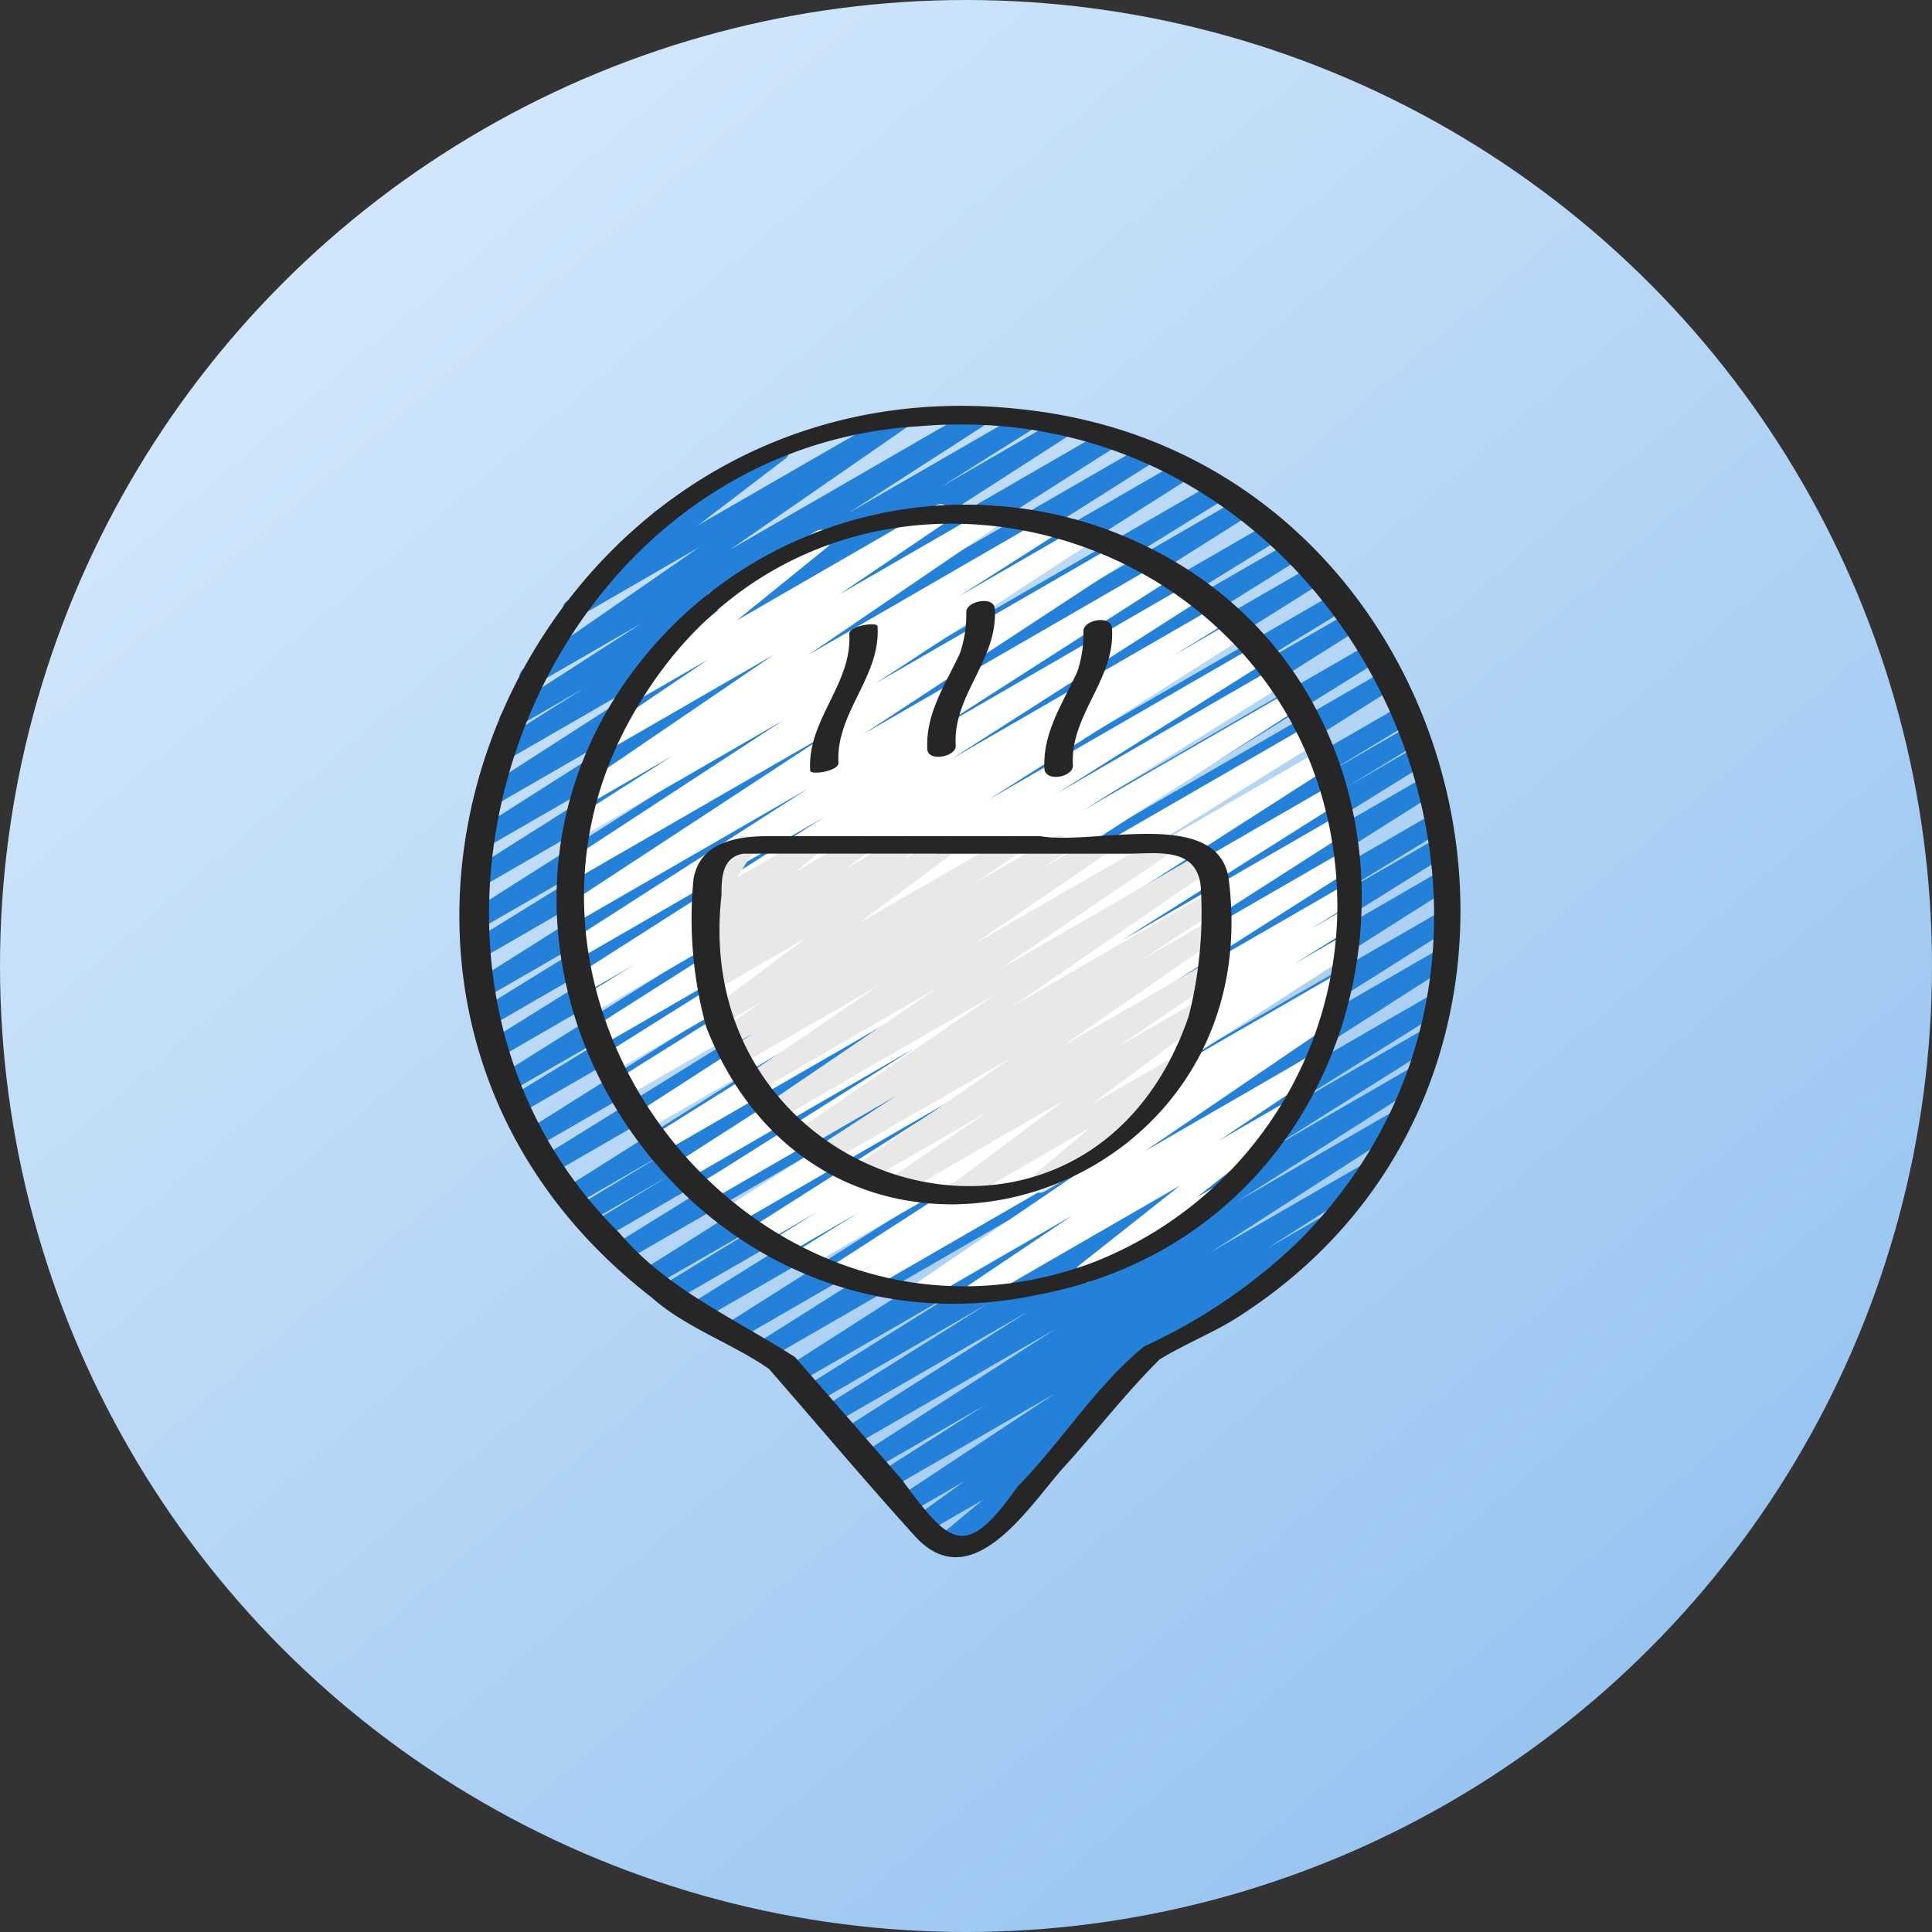
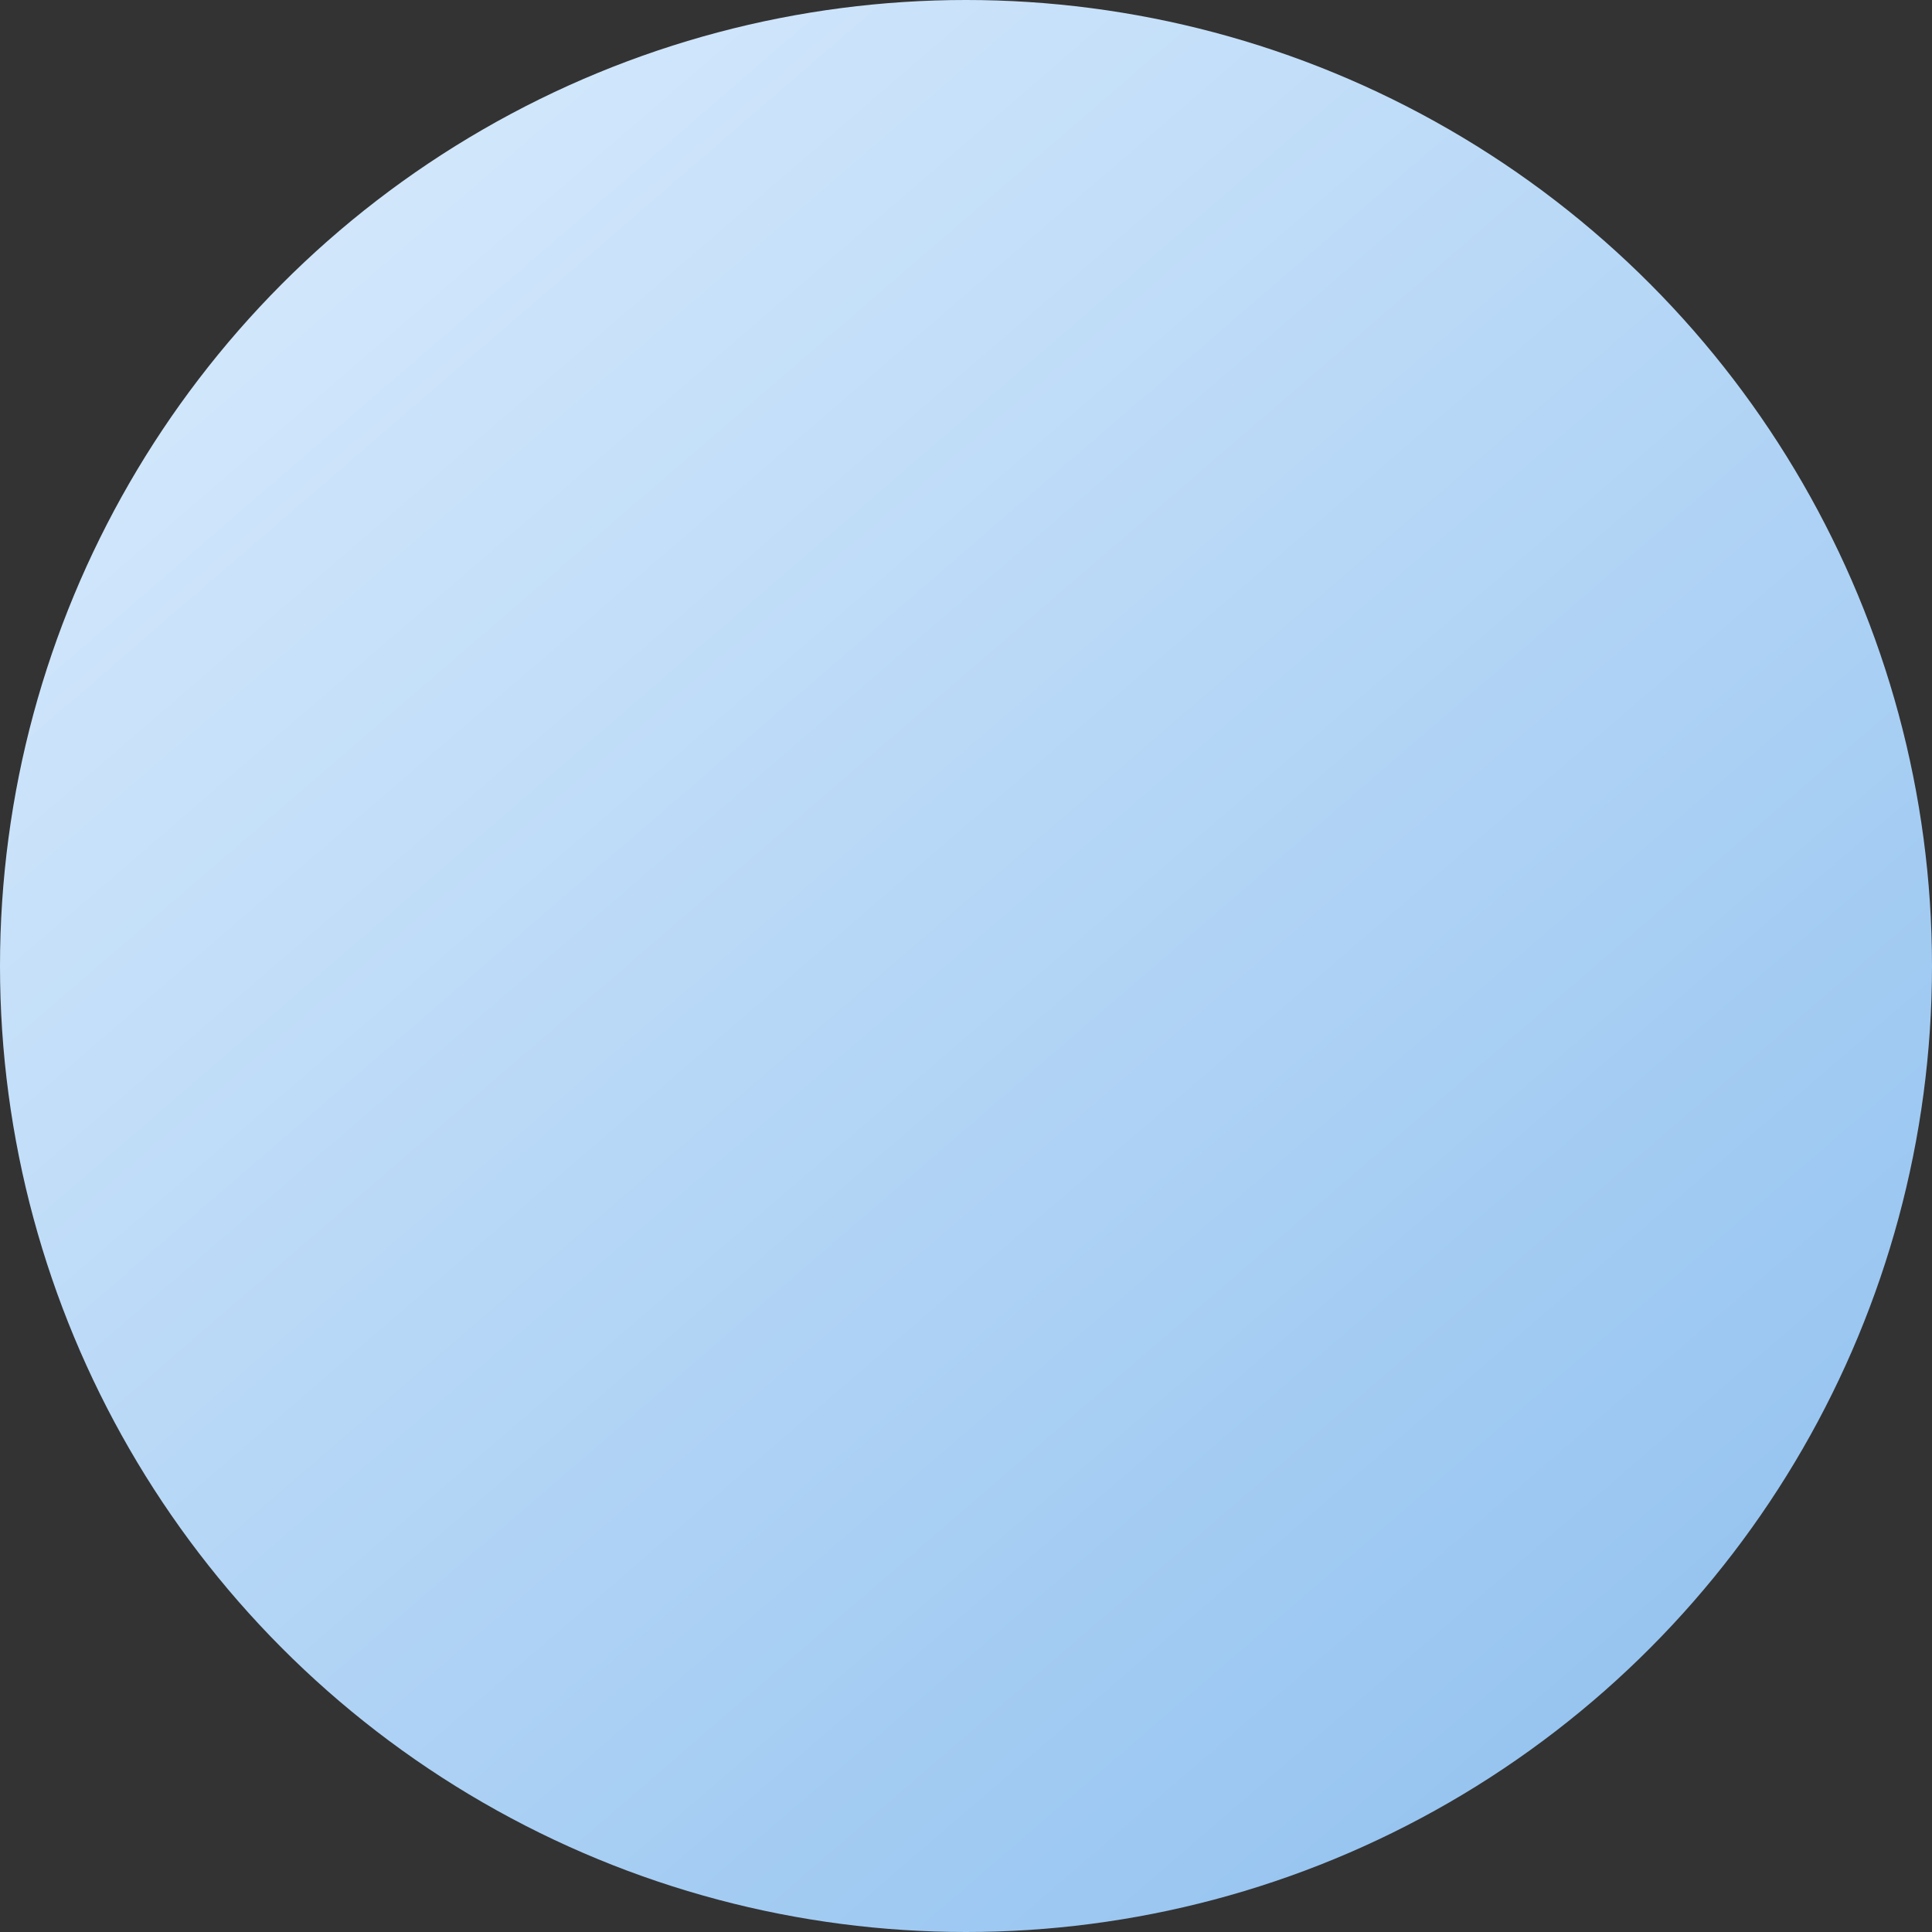
<svg xmlns="http://www.w3.org/2000/svg" width="74" height="74" fill="none" viewBox="0 0 74 74">
  <rect x="0" y="0" width="74" height="74" fill="#333333" stroke="none" />
  <circle cx="37" cy="37" r="37" fill="url(#a)" />
  <g clip-path="url(#b)">
    <path fill="#2381D9" d="M36.209 59.502a.374.374 0 0 1-.239-.662l1.67-1.388-2.112 1.22a.374.374 0 0 1-.405-.628l1.824-1.312-2.07 1.197a.374.374 0 0 1-.393-.636l5.9-3.903-6.295 3.635a.374.374 0 0 1-.388-.64l4.029-2.567-4.282 2.472a.374.374 0 0 1-.39-.637l7.37-4.748-7.768 4.487a.374.374 0 0 1-.387-.639l7.105-4.52-7.463 4.307a.374.374 0 0 1-.386-.64l6.3-3.963-6.603 3.814a.375.375 0 0 1-.386-.64l6.11-3.826-6.394 3.69a.374.374 0 0 1-.39-.637l11.339-7.264-12.027 6.947a.374.374 0 0 1-.386-.64L39.2 45l-11.049 6.378a.374.374 0 0 1-.387-.64l12.259-7.769-13.2 7.618a.373.373 0 0 1-.384-.64l10.161-6.34-10.823 6.248a.374.374 0 0 1-.382-.643l4.577-2.8-4.936 2.851a.374.374 0 1 1-.387-.64l13.804-8.704-14.5 8.371a.374.374 0 0 1-.384-.642l10.91-6.771-11.351 6.552a.374.374 0 0 1-.382-.643l2.91-1.767-3.077 1.776a.374.374 0 0 1-.382-.644l3.36-2.042-3.502 2.02a.374.374 0 0 1-.386-.64l15.48-9.776-15.929 9.2a.374.374 0 0 1-.384-.642l11.714-7.268-11.938 6.894a.374.374 0 0 1-.387-.64l15.018-9.454-15.263 8.813a.374.374 0 0 1-.382-.642l5.604-3.422-5.581 3.22a.374.374 0 0 1-.386-.64l13.804-8.66-13.877 8.013a.374.374 0 0 1-.385-.641l11.727-7.305-11.667 6.737a.373.373 0 0 1-.383-.642l8.395-5.18-8.236 4.754a.374.374 0 0 1-.387-.64l13.387-8.46-13.203 7.626a.374.374 0 0 1-.383-.642l7.378-4.562-7.07 4.08a.374.374 0 1 1-.389-.64l12.309-7.817-11.912 6.88a.374.374 0 0 1-.387-.639l10-6.317-9.48 5.469a.374.374 0 0 1-.387-.639l9.546-6.074-8.89 5.134a.374.374 0 1 1-.39-.64l9.143-5.88-8.291 4.786a.374.374 0 0 1-.386-.64l3.52-2.215-2.654 1.533a.374.374 0 0 1-.39-.638l5.267-3.396-4.103 2.369a.374.374 0 0 1-.401-.631l6.73-4.66-4.687 2.706a.374.374 0 0 1-.414-.62l3.619-2.768a.39.39 0 0 1-.331-.186.374.374 0 0 1 .136-.511l4.554-2.63a.374.374 0 0 1 .414.622l-3.33 2.542 7.55-4.352a.374.374 0 0 1 .4.631l-6.73 4.66 9.39-5.424a.375.375 0 0 1 .39.638l-5.273 3.4 6.714-3.876a.374.374 0 0 1 .386.64l-3.529 2.218 4.53-2.614a.374.374 0 0 1 .389.638l-9.139 5.88 10.488-6.058a.374.374 0 1 1 .388.64l-9.548 6.076 10.668-6.16a.374.374 0 0 1 .386.641l-9.996 6.315L45.17 17.68a.374.374 0 0 1 .387.64l-12.302 7.815 13.288-7.672a.374.374 0 0 1 .383.641l-7.404 4.578 7.954-4.591a.374.374 0 0 1 .386.639l-13.378 8.45 14.169-8.177a.374.374 0 0 1 .383.642l-8.4 5.182 8.824-5.096a.375.375 0 1 1 .386.641l-11.721 7.302 12.219-7.054a.374.374 0 0 1 .385.64l-13.804 8.66 14.308-8.261a.374.374 0 0 1 .382.643l-5.609 3.424 5.78-3.339a.374.374 0 0 1 .386.64l-15.016 9.456 15.424-8.905a.374.374 0 0 1 .384.641l-11.717 7.27 11.913-6.88a.374.374 0 0 1 .387.64l-15.482 9.777 15.732-9.083a.374.374 0 0 1 .381.643l-3.376 2.052 3.308-1.909a.374.374 0 0 1 .381.643l-2.898 1.762 2.79-1.613a.376.376 0 0 1 .512.129.376.376 0 0 1-.129.513L43.863 35.93l10.857-6.262a.374.374 0 0 1 .386.64l-13.807 8.701 13.72-7.92a.374.374 0 0 1 .381.643l-4.58 2.802 4.338-2.502a.374.374 0 0 1 .385.64l-10.166 6.345 9.893-5.712a.374.374 0 0 1 .387.639l-12.249 7.765 11.873-6.857a.374.374 0 1 1 .386.64L45.543 41.88l9.64-5.565a.374.374 0 0 1 .388.639l-11.334 7.26 10.676-6.164a.374.374 0 0 1 .385.64l-6.117 3.826 5.397-3.115a.374.374 0 0 1 .386.64l-6.296 3.96 5.428-3.134a.375.375 0 0 1 .389.64l-7.105 4.518 5.97-3.447a.374.374 0 0 1 .39.638l-7.368 4.746 5.8-3.348a.374.374 0 0 1 .388.64l-4.022 2.562 2.112-1.219a.374.374 0 0 1 .393.636l-7.696 5.09a.374.374 0 0 1 .094.656l-2.196 1.581a.43.43 0 0 1 .314.16.374.374 0 0 1-.068.502l-2.347 1.952a.374.374 0 0 1 .041.667l-2.79 1.611a.37.37 0 0 1-.186.05" />
-     <path fill="#fff" d="M37.329 49.899a.374.374 0 0 1-.208-.684l3.947-2.654-5.58 3.226a.374.374 0 0 1-.398-.633l7.54-5.137-9.323 5.385a.374.374 0 0 1-.385-.64l.625-.391-1.267.73a.374.374 0 0 1-.39-.637l6.89-4.447-7.879 4.546a.374.374 0 0 1-.384-.64l2.366-1.476-2.893 1.67a.374.374 0 0 1-.385-.641l1.72-1.07-2.148 1.245a.374.374 0 0 1-.388-.639l7.825-4.974-8.492 4.901a.374.374 0 0 1-.389-.638l9.863-6.319-10.545 6.09a.374.374 0 0 1-.386-.64l8.365-5.285-8.83 5.098a.374.374 0 0 1-.389-.639l11.13-7.135-11.656 6.73a.374.374 0 0 1-.385-.64l7.343-4.596-7.583 4.379a.374.374 0 0 1-.39-.638l12.509-8.083-12.902 7.449a.374.374 0 0 1-.386-.64l7.65-4.79-7.742 4.47a.374.374 0 0 1-.386-.64l8.012-5.033-8.05 4.647a.374.374 0 0 1-.389-.639l9.78-6.214-9.776 5.644a.374.374 0 0 1-.384-.642l2.09-1.286-1.906 1.096a.374.374 0 0 1-.39-.638l9.542-6.093-9.376 5.413a.374.374 0 0 1-.389-.638l9.195-5.897-8.9 5.138a.374.374 0 0 1-.393-.636l10.267-6.731-9.828 5.67a.374.374 0 0 1-.39-.637l8.271-5.406-7.651 4.419a.374.374 0 0 1-.388-.639l3.829-2.44-3.135 1.809a.374.374 0 0 1-.397-.633l7.384-5.031-6.2 3.579a.374.374 0 0 1-.396-.634l4.09-2.767-2.665 1.538a.373.373 0 0 1-.422-.615l3.494-2.827a.374.374 0 0 1-.323-.674l4.052-2.335a.374.374 0 0 1 .421.614l-3.473 2.811 7.614-4.396a.374.374 0 0 1 .397.634l-4.083 2.767 5.809-3.354a.374.374 0 0 1 .397.631l-7.385 5.033 9.188-5.31a.375.375 0 0 1 .388.64l-3.83 2.441 4.7-2.713a.374.374 0 0 1 .392.637L33.53 26.18l9.408-5.43a.374.374 0 0 1 .392.636L33.066 28.12l11.367-6.563a.374.374 0 0 1 .39.638l-9.195 5.898 9.956-5.752a.374.374 0 0 1 .39.638l-9.552 6.105 10.201-5.888a.374.374 0 0 1 .384.642l-2.078 1.28 2.309-1.334a.374.374 0 1 1 .388.64l-9.782 6.218 10.246-5.913a.374.374 0 0 1 .386.64l-8.006 5.024 8.301-4.794a.373.373 0 0 1 .386.64l-7.658 4.796 7.861-4.538a.374.374 0 0 1 .39.638l-12.506 8.077 12.833-7.408a.373.373 0 1 1 .386.64l-7.342 4.594 7.379-4.263a.374.374 0 0 1 .389.638l-11.135 7.143 11.202-6.466a.374.374 0 0 1 .386.64L42.98 36.01l8.259-4.767a.374.374 0 0 1 .388.638l-9.865 6.32 9.696-5.598a.374.374 0 0 1 .388.64l-7.821 4.97 7.516-4.338a.373.373 0 0 1 .555.412.38.38 0 0 1-.17.23l-1.727 1.068 1.34-.772a.374.374 0 0 1 .384.64l-2.369 1.478 1.916-1.106a.374.374 0 0 1 .39.637l-6.886 4.446 6.27-3.62a.375.375 0 0 1 .386.64l-.625.392a.374.374 0 0 1 .387.637l-7.545 5.137 6.391-3.69a.374.374 0 0 1 .395.635l-3.945 2.65 2.599-1.5a.374.374 0 0 1 .419.616l-3.869 3.056.654-.378a.376.376 0 0 1 .572.27.38.38 0 0 1-.198.377l-5.114 2.953a.374.374 0 0 1-.418-.617L45.2 45.41l-7.686 4.438a.4.4 0 0 1-.186.05" />
-     <path fill="#E8E8E8" d="M36.5 46.166a.374.374 0 0 1-.224-.673l4.503-3.36-6.321 3.65a.374.374 0 0 1-.397-.632l3.779-2.572-4.73 2.73a.374.374 0 0 1-.4-.63l6.057-4.188-7.052 4.068a.374.374 0 0 1-.39-.637l2.985-1.94-3.42 1.975a.374.374 0 0 1-.398-.632l7.633-5.243-8.347 4.823a.374.374 0 0 1-.398-.632l6.564-4.461-6.99 4.038a.374.374 0 0 1-.398-.633l5.106-3.477-5.32 3.065a.373.373 0 1 1-.392-.637l.897-.586-.842.486a.374.374 0 0 1-.395-.634l1.712-1.148-1.617.933a.374.374 0 0 1-.41-.623l3.604-2.684-3.485 2.013a.374.374 0 0 1-.404-.629l.385-.268-.08.046a.374.374 0 0 1-.41-.623l.794-.595-.407.234a.374.374 0 0 1-.428-.609l.823-.695-.392.225a.374.374 0 0 1-.503-.524l.653-1.035a.373.373 0 0 1-.31-.673l1.239-.715a.374.374 0 0 1 .503.524l-.645 1.023 2.68-1.55a.374.374 0 0 1 .429.61l-.823.694 2.259-1.304a.374.374 0 0 1 .411.623l-.794.594 2.111-1.217a.374.374 0 0 1 .4.63l-.386.27 1.56-.897a.374.374 0 0 1 .41.624l-3.602 2.683 5.727-3.31a.374.374 0 0 1 .395.634L37.3 33.84l3.085-1.78a.374.374 0 0 1 .392.637l-.898.582 2.113-1.219a.374.374 0 0 1 .397.632l-5.104 3.482 7.123-4.114a.374.374 0 0 1 .397.632l-6.564 4.461 7.79-4.494a.374.374 0 0 1 .497.128.374.374 0 0 1-.098.503l-7.633 5.242 7.525-4.348a.374.374 0 0 1 .39.637l-2.988 1.941 2.598-1.496a.374.374 0 0 1 .399.632l-6.058 4.188 5.561-3.21a.374.374 0 0 1 .398.632l-3.782 2.572 3.08-1.777a.373.373 0 0 1 .41.623l-4.5 3.358 3.21-1.853a.374.374 0 0 1 .428.609l-2.406 2.027a.374.374 0 0 1 .184.698l-3.24 1.87a.374.374 0 0 1-.428-.61l2.179-1.836-5.071 2.928a.4.4 0 0 1-.185.048" />
-     <path fill="#262626" d="M24.945 49.684c1.329 1.183 3.1 1.764 4.51 2.75 1.858 2.13 3.68 4.294 5.576 6.39 2.153 2.383 4.322-1.034 5.629-2.53 1.25-1.37 2.445-2.926 3.75-4.22 1.047-.645 2.205-1.076 3.236-1.776 14.56-9.566 8.82-32.736-8.443-34.613C20.186 13.483 9.598 37.78 24.945 49.684M35.19 16.328c16.66-1.438 26.358 19.527 14.472 31.29a21.4 21.4 0 0 1-5.834 3.95c-1.843 1.497-3.177 3.666-4.853 5.374-2.014 2.856-2.591 2.224-4.444-.285l-4.08-4.676c-2.263-1.458-4.906-2.597-6.715-4.743-10.512-10.374-3.402-30.01 11.454-30.911z" />
-     <path fill="#262626" d="M39.721 49.6c15.125-2.842 17.069-24.256 2.427-29.41a15.905 15.905 0 0 0-17.181 4.625C15.568 35.727 25.7 52.532 39.72 49.6M24.365 27.155c7.498-12.806 26.753-7.059 26.86 7.51a14.7 14.7 0 0 1-9.39 13.701c-12.584 4.674-24.253-9.775-17.47-21.211" />
    <path fill="#262626" d="M27.049 39.333c4.668 11.909 21.503 6.955 20.029-5.534-.28-2.969-5.178-1.395-7.24-1.774H29.483c-1.2 0-2.672.196-2.92 1.645a15.6 15.6 0 0 0 .487 5.663m1.416-6.635c4.901-.007 9.822.005 14.733 0 1.121 0 2.658-.279 2.795 1.288a16.2 16.2 0 0 1-.46 4.924c-3.857 11.269-19.182 6.763-17.9-4.61 0-.657.012-1.462.832-1.602M36.608 28.57c-.133-1.927 1.619-3.297 1.495-5.235 0-.523-1.089-.327-1.092.105.01.533-.07 1.064-.238 1.57-.552 1.197-1.314 2.286-1.257 3.665-.004.52 1.089.328 1.092-.105M32.116 29.225c-.117-1.926 1.623-3.297 1.496-5.235 0-.182-1.082-.03-1.083.29.116 1.927-1.623 3.297-1.496 5.235-.002.182 1.081.03 1.083-.29M41.096 29.325c-.129-1.925 1.624-3.297 1.496-5.235.003-.548-1.092-.374-1.095.09a4.6 4.6 0 0 1-.225 1.526c-.548 1.213-1.328 2.314-1.27 3.71-.005.547 1.09.372 1.094-.091" />
  </g>
  <defs>
    <linearGradient id="a" x1="0" x2="90.532" y1="-10.628" y2="94.468" gradientUnits="userSpaceOnUse">
      <stop stop-color="#E3F1FF" />
      <stop offset="1" stop-color="#77B2EA" />
    </linearGradient>
    <clipPath id="b">
-       <path fill="#fff" d="M14.371 15.16h44.872v44.873H14.371z" />
-     </clipPath>
+       </clipPath>
  </defs>
</svg>